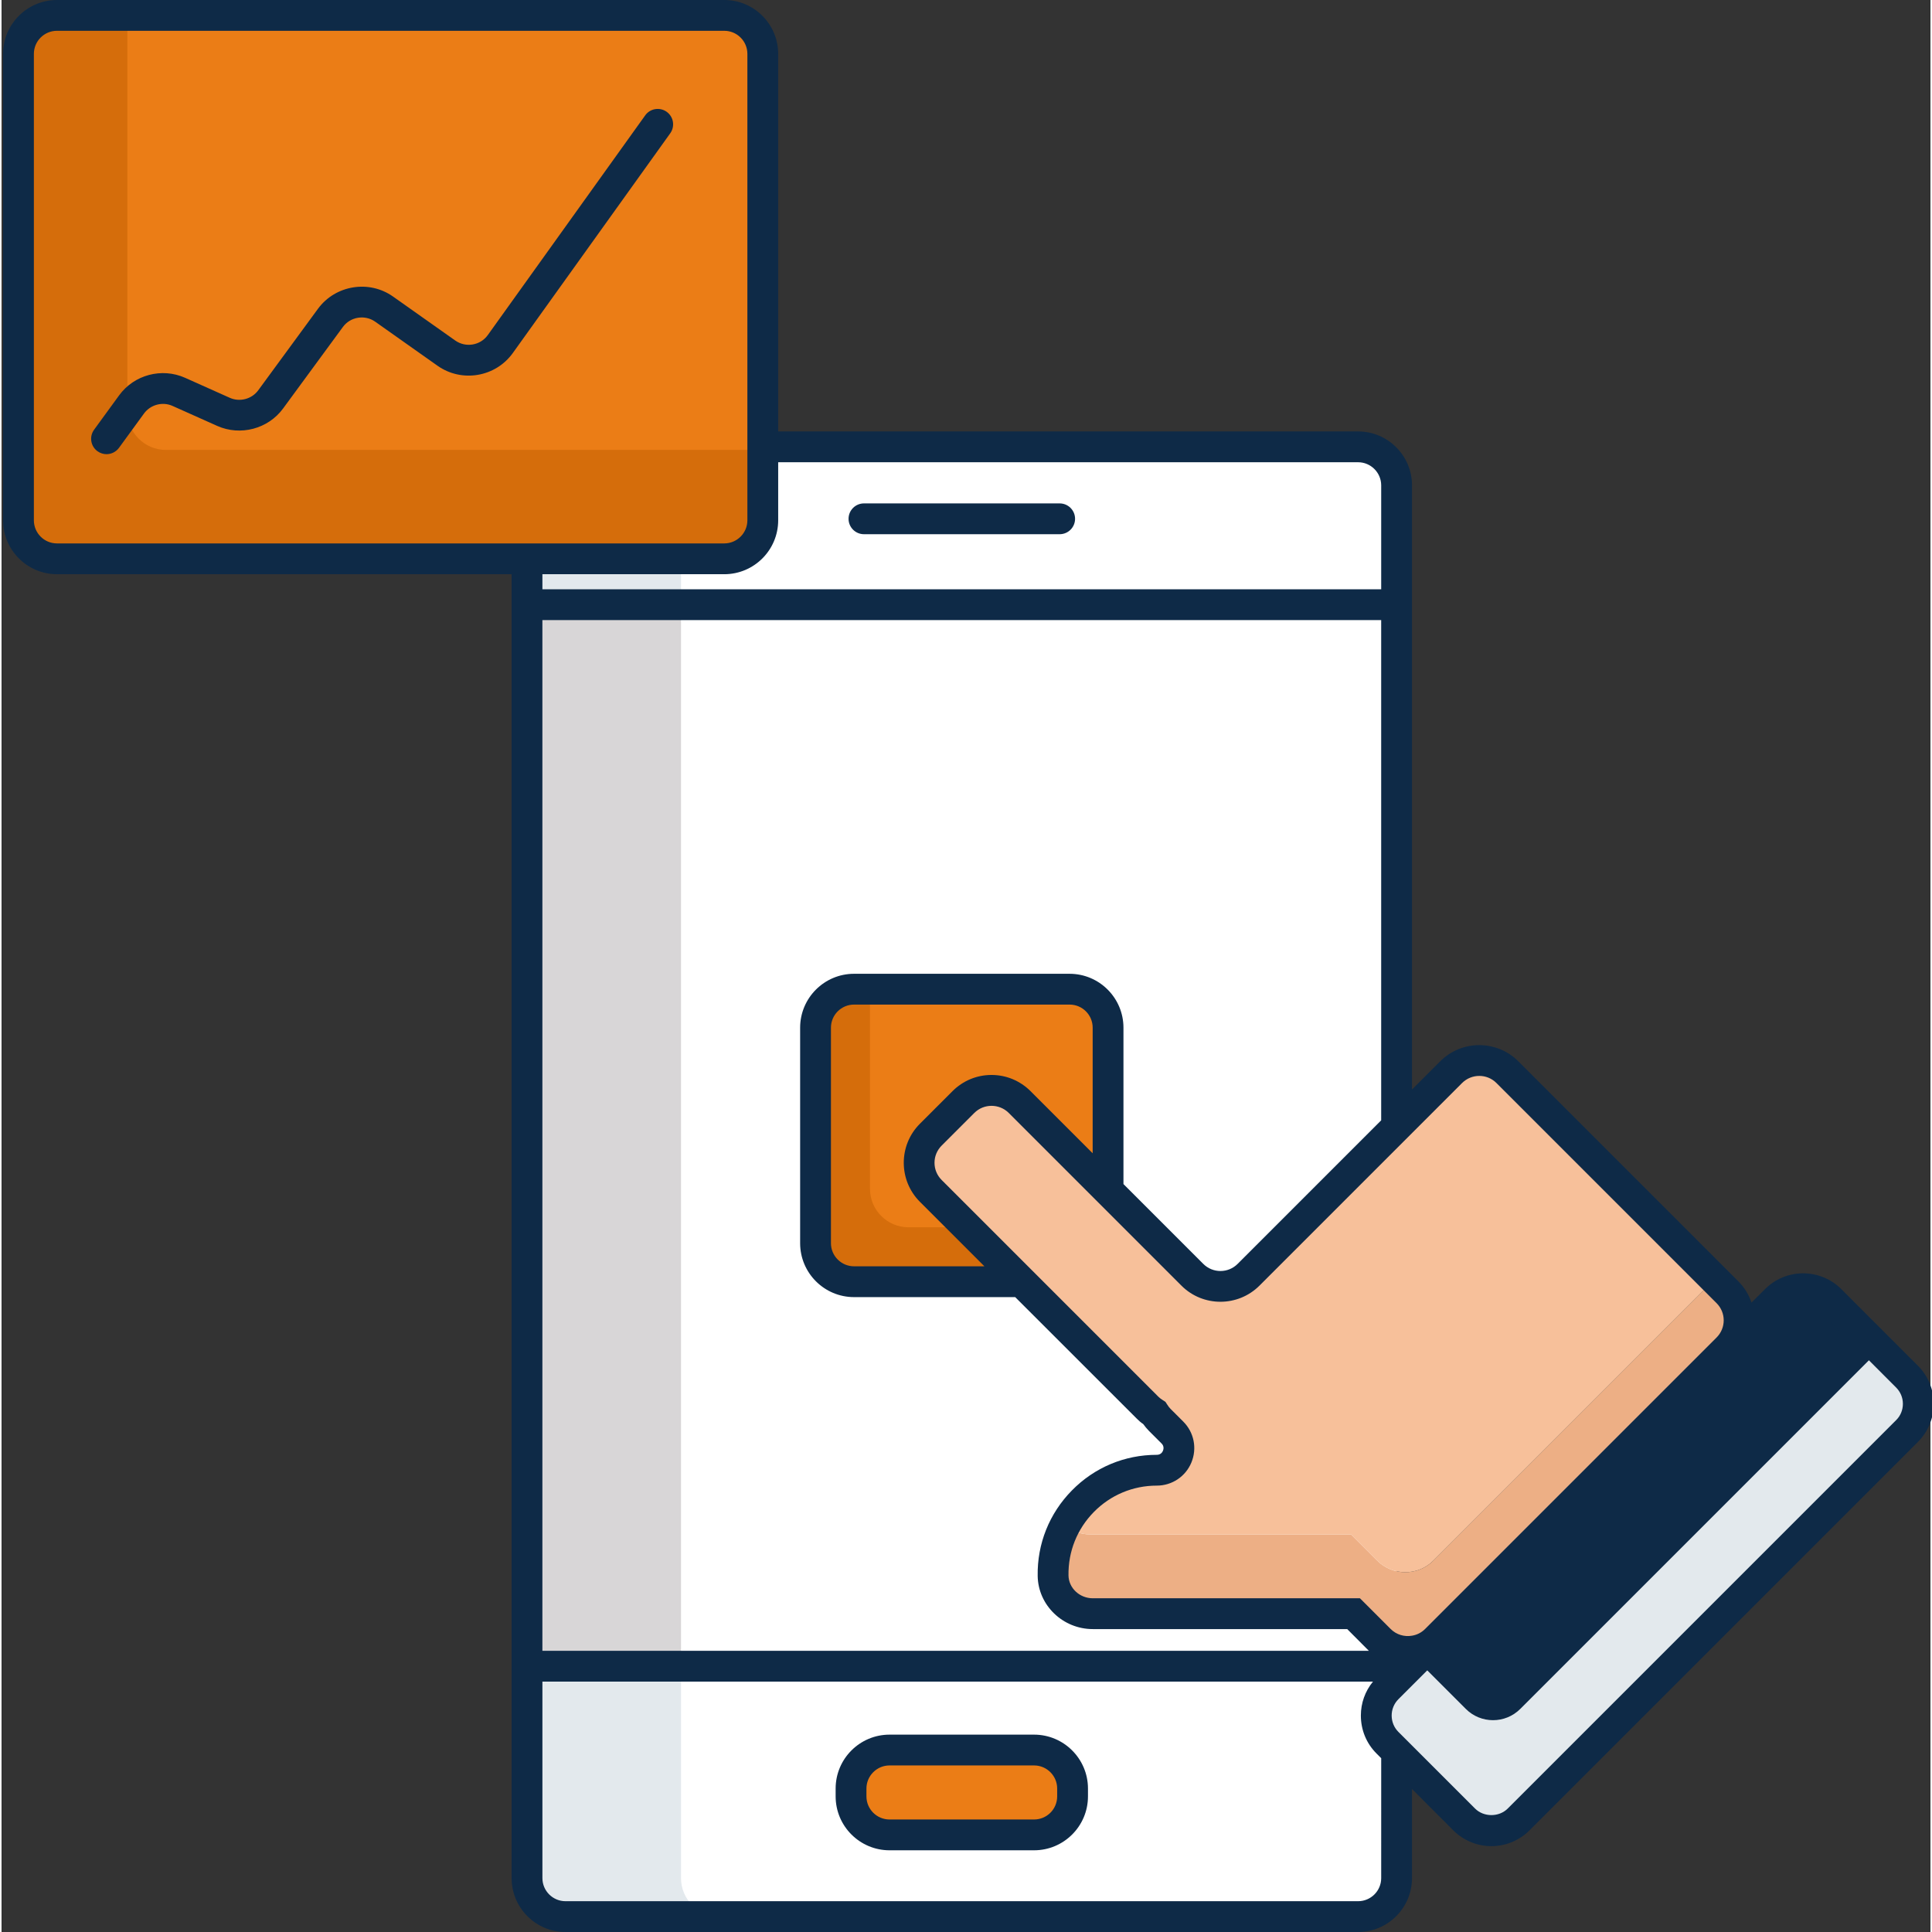
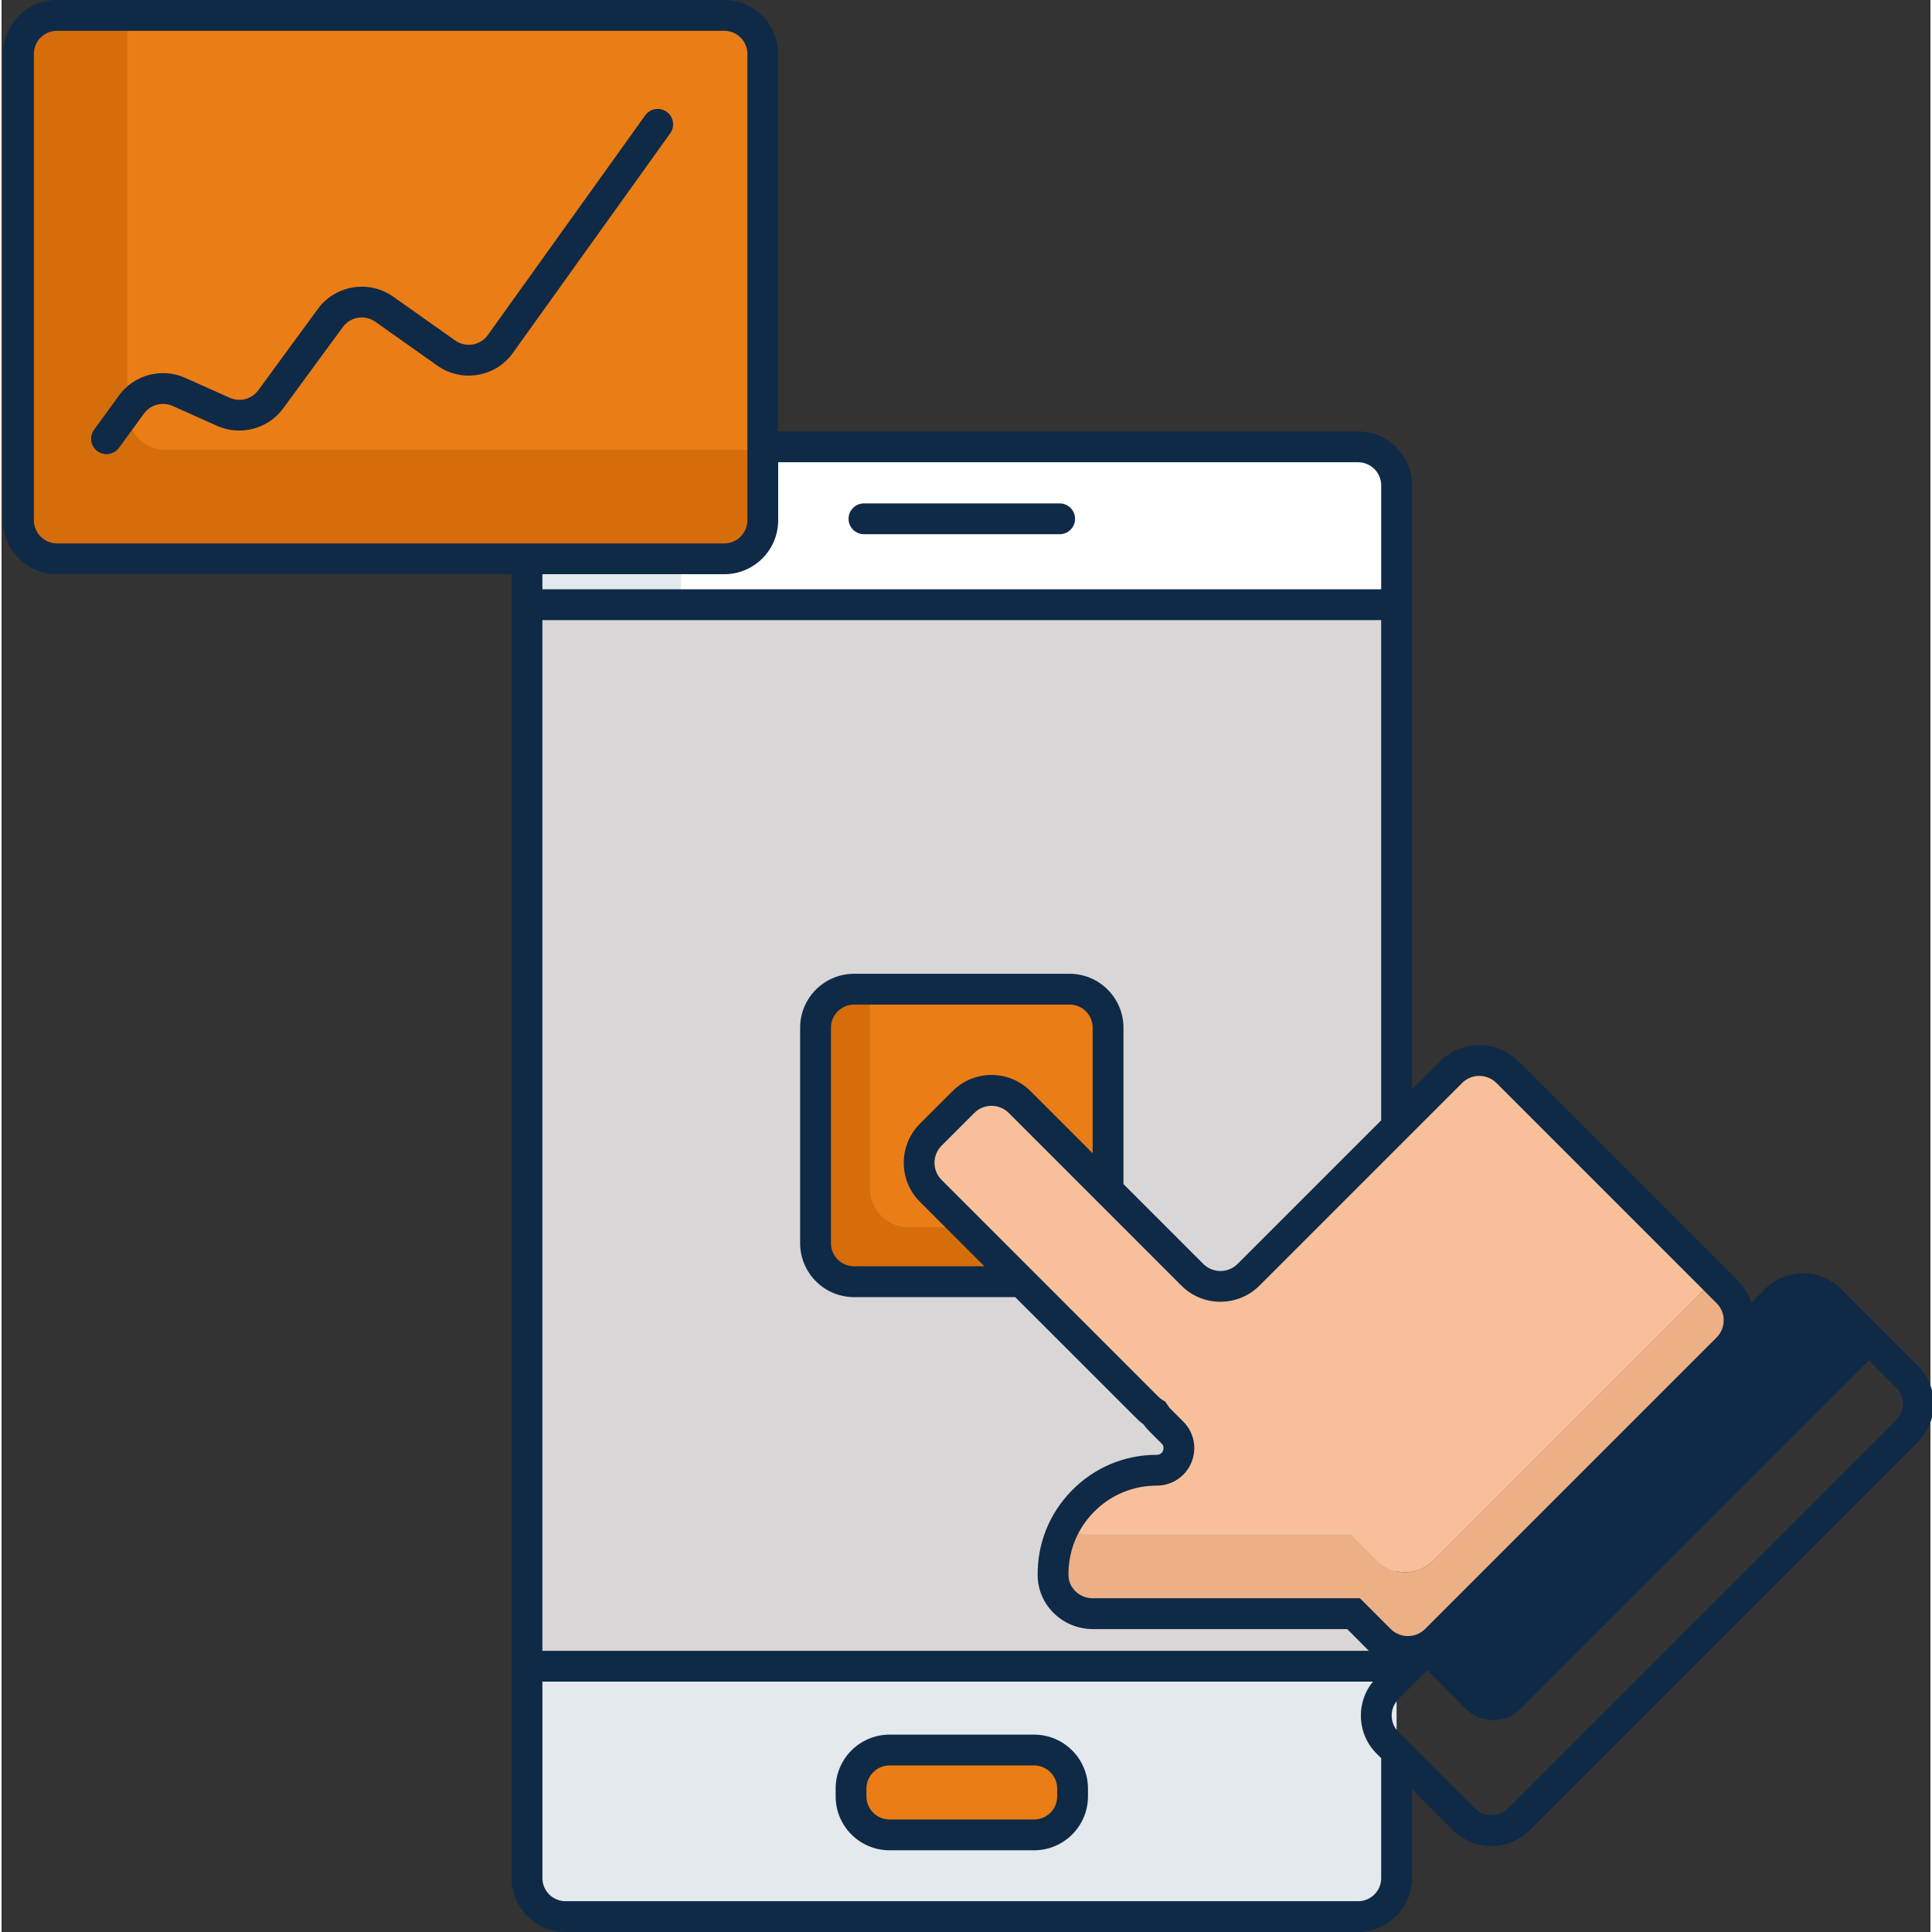
<svg xmlns="http://www.w3.org/2000/svg" height="512px" viewBox="0 0 501 501.8" width="512px" class="">
  <rect x="0" y="0" width="501" height="501.8" fill="#333333" stroke="none" />
  <g>
    <path d="m136.48 157.059h225.859v275.703h-225.859zm0 0" fill="#d8d6d7" data-original="#D8D6D7" class="" />
    <path d="m362.34 432.762v55.039c0 5.52-4.48 10-10 10h-205.859c-5.52 0-10-4.48-10-10v-55.039zm0 0" fill="#56c1b3" data-original="#56C1B3" class="" style="fill:#E3E9ED" data-old_color="#56c1b3" />
    <path d="m362.34 126.059v31h-225.859v-31c0-5.52 4.48-10 10-10h205.859c5.52 0 10 4.48 10 10zm0 0" fill="#56c1b3" data-original="#56C1B3" class="" style="fill:#E3E9ED" data-old_color="#56c1b3" />
-     <path d="m176.48 157.059h185.859v275.703h-185.859zm0 0" fill="#fff" data-original="#FFF" class="" />
-     <path d="m362.34 432.762v55.039c0 5.52-4.48 10-10 10h-165.859c-5.52 0-10-4.48-10-10v-55.039zm0 0" fill="#7befe4" data-original="#7BEFE4" class="" data-old_color="#7befe4" style="fill:#FFFFFF" />
    <path d="m362.34 126.059v31h-185.859v-31c0-5.52 4.48-10 10-10h165.859c5.52 0 10 4.48 10 10zm0 0" fill="#7befe4" data-original="#7BEFE4" class="" data-old_color="#7befe4" style="fill:#FFFFFF" />
    <path d="m278.18 464.539v2.141c-.059 5.48-4.5 9.898-10 9.898h-37.539c-5.52 0-10-4.477-10-10v-2.039c0-5.48 4.418-9.938 9.898-10h37.641c5.539 0 10 4.48 10 10zm0 0" fill="#f85252" data-original="#F85252" class="" style="fill:#EB7D16" data-old_color="#f85252" />
    <path d="m278.18 464.539v2.141h-37.641c-5.52 0-10-4.48-10-10v-2.141h37.641c5.539 0 10 4.48 10 10zm0 0" fill="#f85252" data-original="#F85252" class="" style="fill:#EB7D16" data-old_color="#f85252" />
    <path d="m287.398 266.922v55.977c0 5.523-4.457 10-10 10h-55.977c-5.523 0-10-4.477-10-10v-55.977c0-5.523 4.477-10 10-10h55.977c5.543 0 10 4.477 10 10zm0 0" fill="#d73735" data-original="#D73735" class="active-path" style="fill:#D56D0B" data-old_color="#d73735" />
    <path d="m287.398 266.922v51.84h-51.84c-5.52 0-10-4.48-10-10v-51.84h51.84c5.543 0 10 4.477 10 10zm0 0" fill="#f85252" data-original="#F85252" class="" style="fill:#EB7D16" data-old_color="#f85252" />
    <path d="m197.719 14v121.141c0 5.52-4.48 10-10 10h-173.32c-5.52 0-10-4.48-10-10v-121.141c0-5.52 4.48-10 10-10h173.32c5.52 0 10 4.48 10 10zm0 0" fill="#d73735" data-original="#D73735" class="active-path" style="fill:#D56D0B" data-old_color="#d73735" />
    <path d="m197.719 14v102.859h-155.039c-5.52 0-10-4.48-10-10v-102.859h155.039c5.52 0 10 4.48 10 10zm0 0" fill="#f85252" data-original="#F85252" class="" style="fill:#EB7D16" data-old_color="#f85252" />
    <path d="m448.262 350.219-75.703 75.703c-4.02 4.039-10.559 4.039-14.578 0l-6.801-6.801h-67.738c-5.52 0-10.242-4.34-10.32-9.859v-.48c0-4.52 1.117-8.781 3.098-12.52 1.801 1.418 4.082 2.277 6.543 2.277h67.738l6.801 6.801c4.039 4.02 10.578 4.02 14.598 0l73.043-73.039 3.32 3.34c4.039 4.02 4.039 10.559 0 14.578zm0 0" fill="#edaf85" data-original="#EDAF85" class="" />
    <path d="m444.941 332.301-73.043 73.039c-4.02 4.02-10.559 4.02-14.598 0l-6.801-6.801h-67.738c-2.461 0-4.742-.859-6.543-2.277 4.5-8.562 13.48-14.402 23.84-14.402 5.102 0 7.66-6.18 4.062-9.801l-3.301-3.297c-.559-.543-1.02-1.141-1.398-1.762-.641-.398-1.223-.859-1.781-1.398l-3.762-3.762-52.52-52.539c-4.039-4.02-4.039-10.562 0-14.582l8.48-8.48c4.02-4.039 10.559-4.039 14.582 0l44.859 44.863c4.039 4.02 10.578 4.02 14.598 0l52.641-52.641c4.02-4.02 10.559-4.02 14.582 0zm0 0" fill="#f7c09a" data-original="#F7C09A" class="" />
-     <path d="m494.922 371.699-100.883 100.879c-3.898 3.902-10.238 3.902-14.141 0l-19.918-19.918c-3.902-3.898-3.902-10.238 0-14.141l100.879-100.879c3.902-3.902 10.242-3.902 14.141 0l12.84 12.84 7.082 7.078c3.898 3.902 3.898 10.223 0 14.141zm0 0" fill="#1c868e" data-original="#1C868E" class="" style="fill:#E3E9ED" data-old_color="#1c868e" />
    <path d="m487.84 350.48-93.379 93.379c-3.902 3.902-10.242 3.902-14.141 0l-12.84-12.84 93.379-93.379c3.902-3.902 10.242-3.902 14.141 0zm0 0" fill="#40c4df" data-original="#40C4DF" class="" style="fill:#0E2A47" data-old_color="#40c4df" />
    <g fill="#491352">
      <path d="m497.738 354.719-19.918-19.918c-5.461-5.441-14.34-5.441-19.781.02l-3.52 3.5c-.68-2.059-1.84-3.941-3.418-5.52l-57.16-57.16c-5.582-5.582-14.68-5.582-20.262 0l-7.34 7.34v-156.922c0-7.719-6.281-14-14-14h-150.621v-98.059c0-7.719-6.277-14-14-14h-173.32c-7.719 0-14 6.281-14 14v121.141c0 7.719 6.281 14 14 14h118.082v338.66c0 7.719 6.281 14 14 14h205.859c7.719 0 14-6.281 14-14v-23.141l10.719 10.738c2.742 2.723 6.32 4.102 9.902 4.102 3.578 0 7.18-1.379 9.898-4.102l100.879-100.879c2.641-2.641 4.102-6.16 4.102-9.898 0-3.742-1.461-7.262-4.102-9.902zm-118.398-73.418c2.461-2.461 6.48-2.48 8.941 0l57.16 57.16c1.199 1.199 1.859 2.777 1.859 4.461 0 1.699-.66 3.277-1.859 4.477-24.121 24.121-53.383 53.383-75.703 75.703-.961.961-2.16 1.539-3.398 1.738-1.961.34-4.039-.238-5.539-1.738l-7.98-7.98h-69.379c-3.441 0-6.262-2.66-6.32-5.922-.102-6.219 2.238-12.059 6.578-16.48 4.34-4.418 10.16-6.859 16.34-6.859h.02c3.941 0 7.48-2.359 8.98-6 1.52-3.66.699-7.82-2.098-10.621l-3.301-3.297c-.301-.301-.582-.66-.859-1.102l-.48-.738-.742-.48c-.418-.262-.777-.543-1.078-.84l-25.879-25.883-8-8-22.422-22.418c-1.199-1.199-1.859-2.781-1.859-4.48 0-1.68.66-3.262 1.859-4.461l8.48-8.48c2.461-2.457 6.48-2.457 8.941 0l29.797 29.801 15.062 15.062c5.578 5.578 14.66 5.578 20.258 0zm-95.941 18.238-16.137-16.141c-2.723-2.699-6.301-4.199-10.141-4.199-3.82 0-7.422 1.5-10.121 4.199l-8.48 8.48c-5.578 5.582-5.578 14.68 0 20.262l16.762 16.758h-33.859c-3.301 0-6-2.68-6-6v-55.977c0-3.32 2.699-6 6-6h55.977c3.32 0 6 2.68 6 6zm37.66 28.723c-2.457 2.477-6.48 2.477-8.938 0l-20.723-20.723v-40.617c0-7.723-6.277-14-14-14h-55.977c-7.723 0-14 6.277-14 14v55.977c0 7.723 6.277 14 14 14h41.859l31.539 31.523c.52.539 1.078 1.02 1.719 1.457.441.621.922 1.18 1.441 1.723l3.301 3.297c.719.703.539 1.5.379 1.902-.16.398-.602 1.059-1.602 1.059-8.359 0-16.199 3.281-22.059 9.262-5.859 5.957-9.02 13.84-8.879 22.199.117 7.621 6.539 13.801 14.32 13.801h66.078l5.621 5.641h-214.66v-267.703h217.859v129.922zm-306.66-187.121c-3.32 0-6-2.699-6-6v-121.141c0-3.32 2.68-6 6-6h173.32c3.301 0 6 2.68 6 6v121.141c0 3.301-2.699 6-6 6zm173.32 8c7.723 0 14-6.281 14-14v-15.082h150.621c3.301 0 6 2.703 6 6v26.996h-217.859v-3.914zm170.621 338.66c0 3.32-2.699 6-6 6h-205.859c-3.301 0-6-2.68-6-6v-51.031h215.715c-2.035 2.496-3.137 5.555-3.137 8.809 0 3.742 1.441 7.262 4.102 9.902l1.18 1.18zm133.738-118.941-100.879 100.879c-2.258 2.262-6.219 2.262-8.48 0-1.961-1.961-17.477-17.477-19.918-19.918-1.121-1.121-1.742-2.641-1.742-4.242 0-1.598.621-3.098 1.742-4.238 36.844-36.844 63.59-63.59 100.879-100.879 1.18-1.16 2.719-1.742 4.242-1.742 1.539 0 3.078.582 4.258 1.742l19.898 19.918c1.141 1.141 1.762 2.641 1.762 4.242 0 1.598-.621 3.117-1.762 4.238zm0 0" data-original="#491352" class="" style="fill:#0E2A47" data-old_color="#491352" />
      <path d="m223.996 138.75h50.832c2.211 0 4-1.793 4-4s-1.789-4-4-4h-50.832c-2.207 0-4 1.793-4 4s1.793 4 4 4zm0 0" data-original="#491352" class="" style="fill:#0E2A47" data-old_color="#491352" />
      <path d="m268.18 450.539h-37.539c-7.719 0-14 6.281-14 14v2.039c0 7.723 6.281 14 14 14h37.539c7.719 0 14-6.277 14-14v-2.039c0-7.719-6.281-14-14-14zm6 16.039c0 3.32-2.68 6-6 6h-37.539c-3.301 0-6-2.68-6-6v-2.039c0-3.301 2.699-6 6-6h37.539c3.32 0 6 2.699 6 6zm0 0" data-original="#491352" class="" style="fill:#0E2A47" data-old_color="#491352" />
      <path d="m172.762 29.039c-1.801-1.277-4.301-.879-5.582.922l-40.879 57.059c-1.941 2.719-5.742 3.34-8.461 1.422l-16.16-11.422c-6.219-4.398-14.961-2.98-19.48 3.16l-15.52 21.18c-1.68 2.301-4.801 3.121-7.398 1.961l-11.621-5.199c-6.039-2.699-13.238-.781-17.121 4.559l-6.5 8.922c-1.301 1.777-.918 4.297.883 5.598.699.5 1.539.762 2.34.762 1.238 0 2.457-.582 3.238-1.641l6.5-8.922c1.68-2.297 4.801-3.137 7.398-1.977l11.621 5.199c6.02 2.68 13.219.777 17.102-4.52l15.539-21.18c1.941-2.66 5.719-3.262 8.398-1.363l16.16 11.422c6.301 4.461 15.082 2.98 19.582-3.301l40.879-57.059c1.281-1.801.879-4.281-.918-5.582zm0 0" data-original="#491352" class="" style="fill:#0E2A47" data-old_color="#491352" />
    </g>
  </g>
</svg>